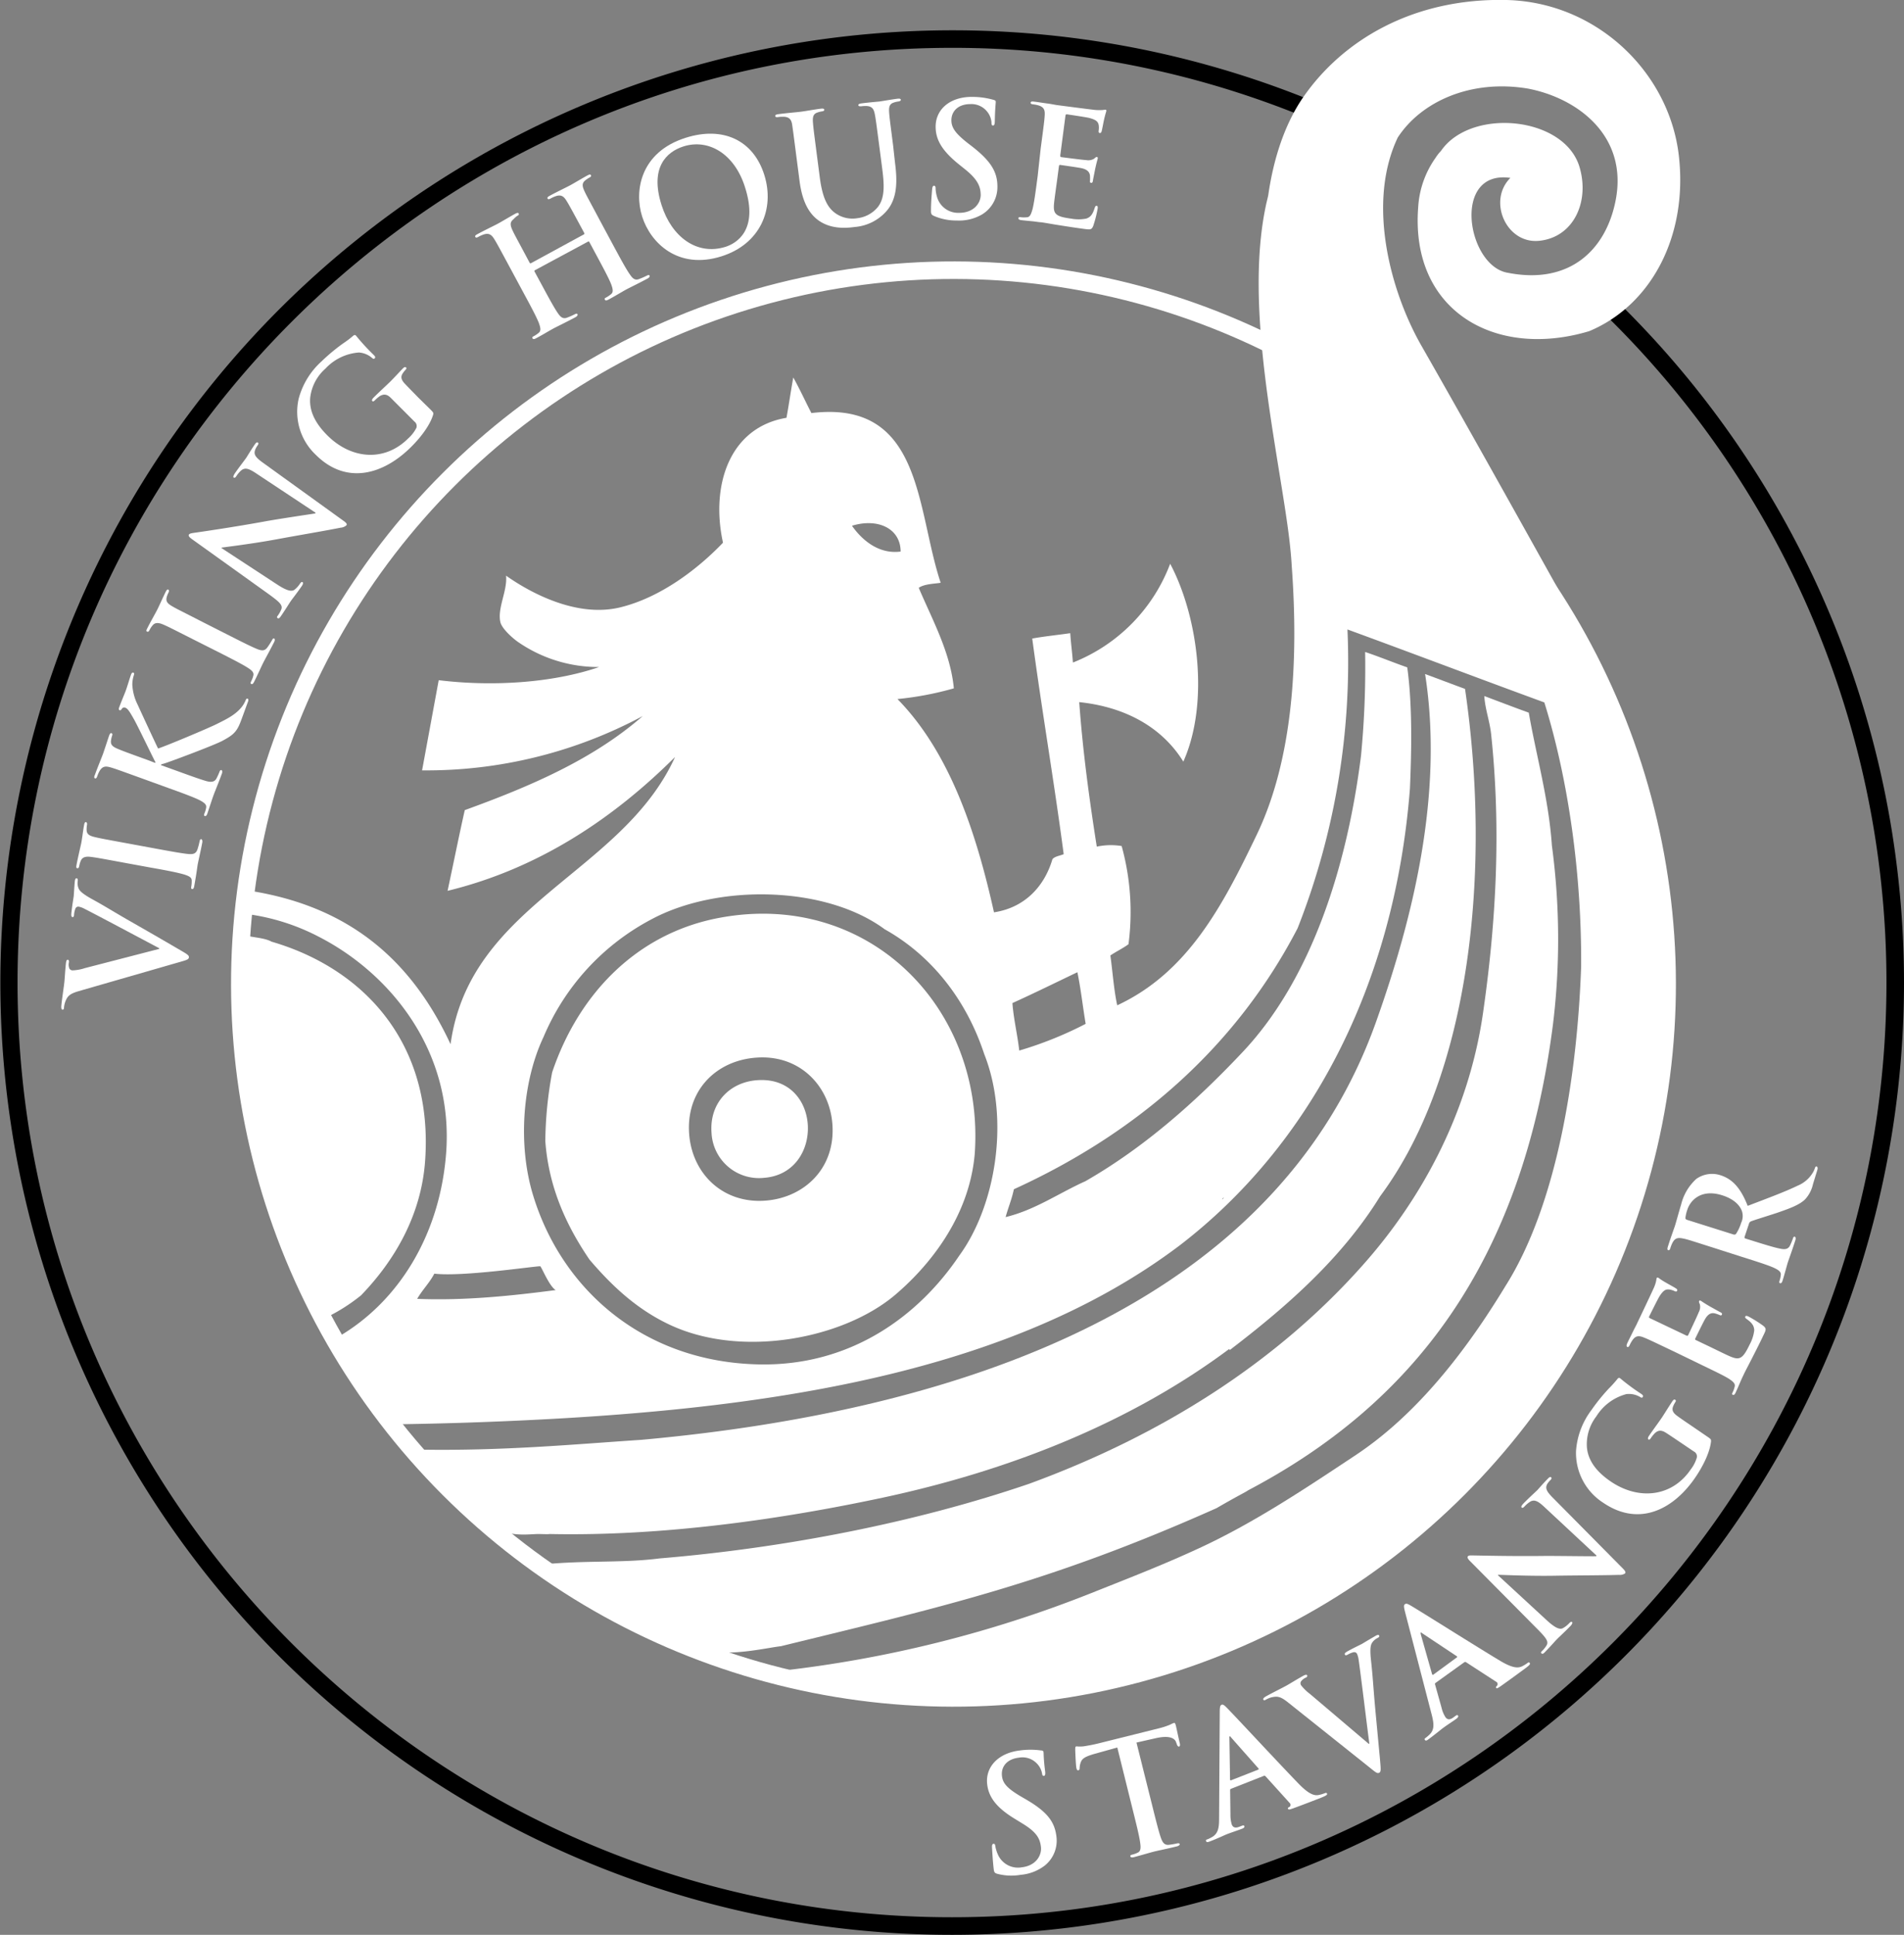
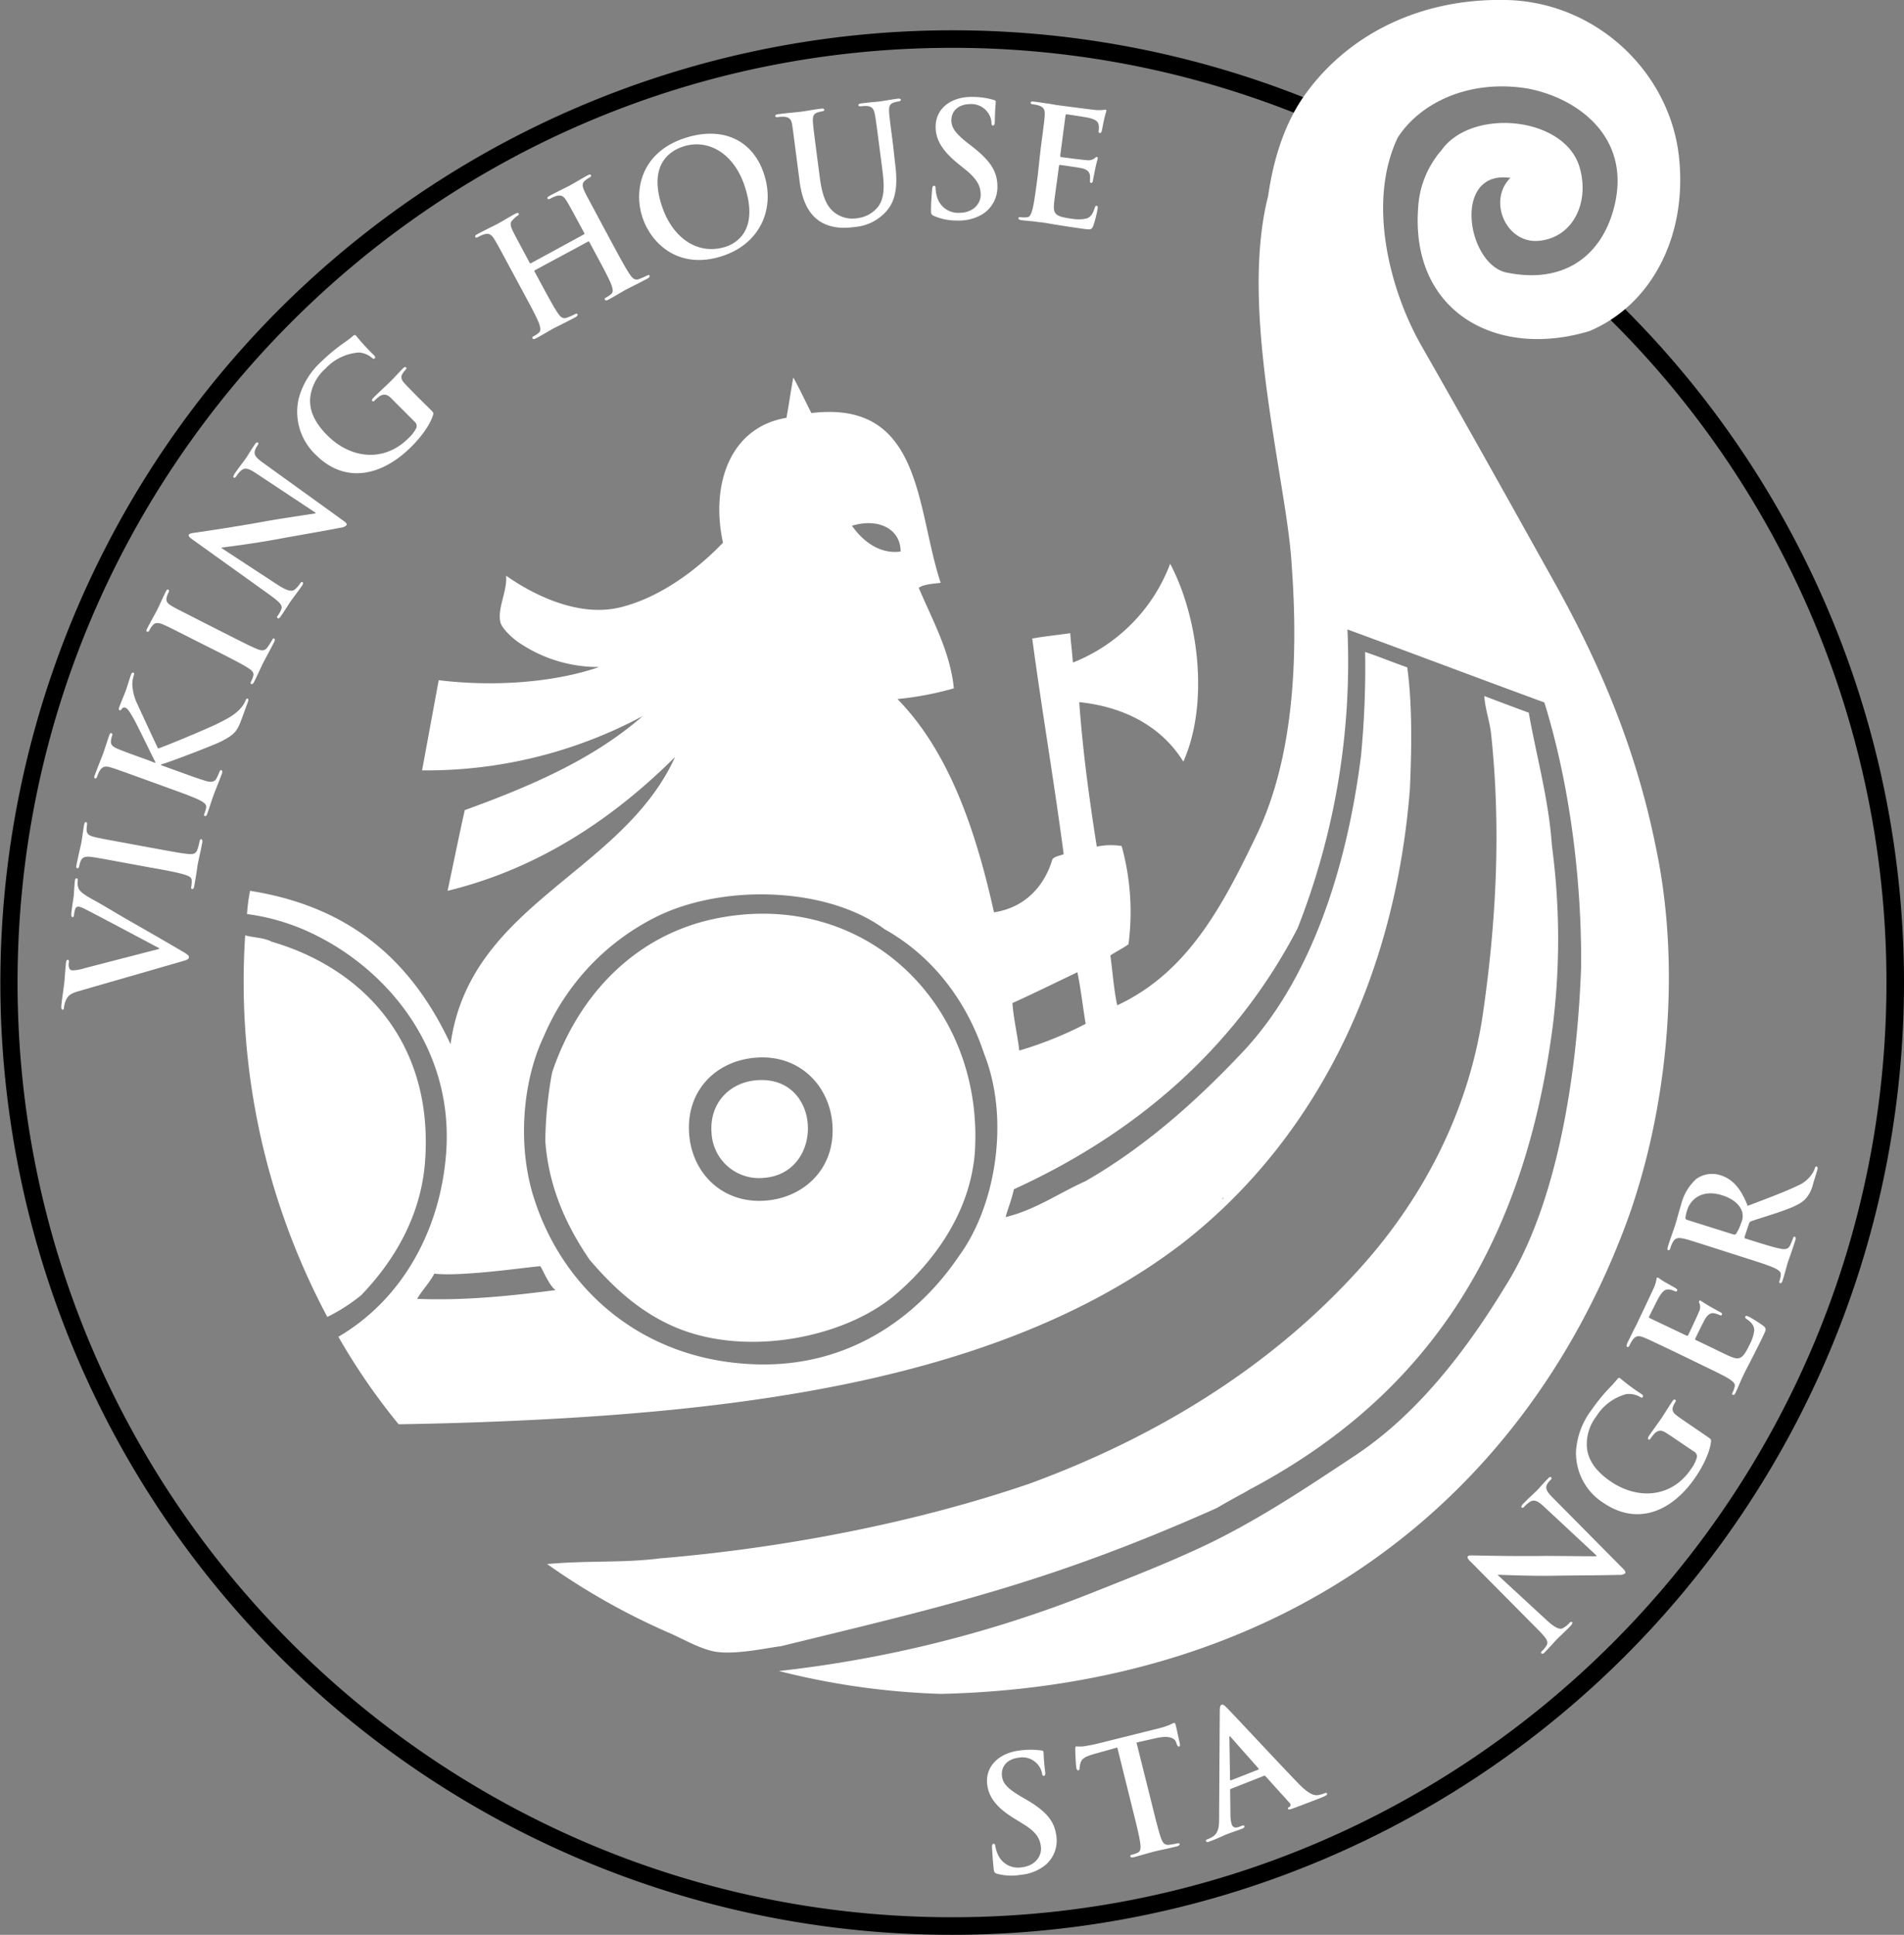
<svg xmlns="http://www.w3.org/2000/svg" id="Layer_1" data-name="Layer 1" viewBox="0 0 434 440.91">
  <rect x="0" y="0" width="434" height="440.91" fill="#808080" stroke="none" />
  <defs>
    <style>.cls-1,.cls-3{fill:none;}.cls-1{stroke:#ffffff;stroke-width:4px;}.cls-2{fill:#ffffff;}.cls-4{fill:#ffffff;fill-rule:evenodd;}</style>
  </defs>
  <title>Viking House</title>
-   <circle class="cls-1" cx="217.33" cy="224.24" r="162.67" transform="translate(-94.9 219.36) rotate(-45)" />
  <path class="cls-2" d="M17.87,225.88c-2.06.61-2.52,1.17-3,2.42a5.57,5.57,0,0,0-.29,1.38c0,.32-.16.42-.37.4s-.28-.43-.22-1c.2-1.9.53-3.92.67-5.18.1-.89.18-2.62.37-4.41.05-.43.16-.82.41-.79s.3.25.27.57a2.44,2.44,0,0,0,.1,1.42.83.83,0,0,0,.71.44,10.31,10.31,0,0,0,2.84-.52l16.93-4.38v-.15c-3.77-2-14.79-7.87-17.06-9a4.51,4.51,0,0,0-1.28-.47.71.71,0,0,0-.74.39,4.82,4.82,0,0,0-.33,1.42c0,.32-.1.6-.35.57s-.33-.36-.25-1c.19-1.79.46-3.28.52-3.74.06-.61.14-2.31.25-3.38.05-.47.16-.75.41-.72s.3.25.26.61a3.11,3.11,0,0,0,.24,1.8c.27.5.82,1.1,3,2.32,3.22,1.76,5,2.94,9.24,5.35,5,2.86,8.69,5,10.39,6,2,1.16,2.53,1.44,2.47,1.94s-.57.62-2.33,1.12Z" />
  <path class="cls-2" d="M28.16,196.57c-5.38-1-6.37-1.17-7.52-1.31s-1.88.1-2.2.84a5.18,5.18,0,0,0-.38,1.25c-.07.35-.18.55-.46.5s-.23-.33-.13-.9c.25-1.34.77-3.56,1-4.58s.44-3,.69-4.34c.08-.46.2-.73.42-.69s.31.27.25.63a5.81,5.81,0,0,0-.09,1.08c0,1,.55,1.38,1.78,1.68s2.11.46,7.49,1.45l6.23,1.15c3.43.63,6.23,1.15,7.78,1.29,1,.07,1.66-.06,2-1.1a16,16,0,0,0,.47-1.78c.07-.39.21-.55.39-.51s.3.35.23.74c-.43,2.34-1,4.55-1.12,5.5s-.46,3.07-.72,4.48c-.08.46-.24.69-.48.64s-.26-.19-.18-.61a6.6,6.6,0,0,0,.09-1.31c0-.73-.57-1-1.58-1.35-1.45-.45-4.25-1-7.69-1.6Z" />
  <path class="cls-2" d="M35.36,173.85l.06-.17c-.83-1.6-4.08-8.37-4.88-9.77s-1.35-2.4-1.92-2.61a.62.62,0,0,0-.85.23c-.18.28-.3.39-.5.31s-.24-.28-.11-.64c.26-.72,1-2.54,1.37-3.45s.95-2.95,1.33-4c.13-.34.28-.55.52-.47s.24.28.12.62a6.88,6.88,0,0,0-.34,2.1,11.46,11.46,0,0,0,1.21,4.57c.64,1.42,3.86,8.37,4.66,10,2-.64,11.58-4.68,13.31-5.55,2-1,4-1.94,5.41-3.51A6.51,6.51,0,0,0,56,159.56c.08-.24.22-.42.43-.35s.27.3,0,.94l-1.07,2.94c-.37,1-.59,1.63-.91,2.31-.83,1.77-1.91,2.41-3.72,3.4s-12.1,4.84-13.34,5.2l-.64.19-.06.17,3.08,1.11c3.11,1.13,5.78,2.1,7.28,2.53,1,.27,1.82.24,2.27-.56a15.16,15.16,0,0,0,.73-1.61c.1-.27.26-.4.43-.34s.24.39.11.77c-.69,1.9-1.56,4-1.87,4.83s-1,2.95-1.45,4.3c-.16.44-.34.64-.58.56s-.22-.24-.07-.64A5.92,5.92,0,0,0,47,184c.11-.72-.57-1.16-1.5-1.66-1.36-.68-4-1.65-7.15-2.78l-5.95-2.16c-5.15-1.86-6.1-2.21-7.2-2.53s-1.82-.28-2.46.75a7,7,0,0,0-.58,1.29c-.14.37-.28.55-.51.46s-.22-.35,0-.85c.65-1.8,1.53-3.89,1.82-4.7s1-3,1.38-4.14c.18-.47.33-.68.57-.6s.23.32.13.59a5.62,5.62,0,0,0-.24,1c-.16,1,.31,1.46,1.47,1.95s2,.81,7.15,2.67Z" />
  <path class="cls-2" d="M44,145.68c-4.88-2.47-5.78-2.93-6.84-3.38s-1.83-.45-2.35.18a4.91,4.91,0,0,0-.72,1.09c-.16.32-.32.48-.58.35s-.12-.39.14-.9c.61-1.22,1.74-3.19,2.21-4.12s1.27-2.75,1.89-4c.21-.42.4-.64.59-.55s.23.36.07.68a5.31,5.31,0,0,0-.4,1c-.27,1,.14,1.48,1.23,2.12s1.9,1,6.78,3.51l5.65,2.86c3.11,1.58,5.65,2.87,7.09,3.44.92.34,1.61.41,2.23-.49a17.26,17.26,0,0,0,1-1.57c.17-.36.35-.47.51-.39s.19.42,0,.78c-1.07,2.12-2.19,4.09-2.63,5s-1.3,2.81-1.95,4.09c-.21.42-.42.6-.65.48s-.19-.26,0-.64a5.46,5.46,0,0,0,.46-1.22c.2-.71-.25-1.18-1.13-1.75-1.27-.84-3.81-2.13-6.92-3.71Z" />
  <path class="cls-2" d="M63.11,133.15c2.34,1.54,3.38,1.69,4,1.25a5.76,5.76,0,0,0,1.27-1.4c.23-.32.41-.46.59-.33s.11.47-.18.88c-1.33,1.92-2.24,3-2.63,3.61-.19.26-1.07,1.71-2.13,3.25-.27.38-.49.63-.75.44s-.12-.34.09-.63a6.39,6.39,0,0,0,.78-1.44c.29-.93-.48-1.64-3-3.46L43.8,122.89c-.59-.41-.94-.79-.73-1.08s.79-.33,1.67-.46c.63-.09,8.57-1.23,15.86-2.57C64,118.17,71,117.14,71.86,117l.1-.14-13.48-8.93c-1.82-1.23-2.57-1.35-3.35-.85a5.76,5.76,0,0,0-1.27,1.45c-.25.35-.42.41-.6.28s0-.51.27-.94c1.07-1.54,2.15-2.9,2.58-3.52.22-.32.91-1.51,1.92-3,.27-.39.5-.66.74-.5s.14.36-.1.72a3.87,3.87,0,0,0-.53,1c-.34,1,.12,1.66,1.75,2.84l18.43,13.29c.65.45.83.75.65,1a2.22,2.22,0,0,1-1.35.55c-3.07.63-9.57,1.72-14.75,2.68-5.43,1-11.41,1.72-12.34,1.86l-.06.09Z" />
  <path class="cls-2" d="M98.13,93.33c.68.69.71.76.58,1.25-.79,2.52-3,5.29-5,7.27-6.25,6.24-14.73,8.8-21.75,1.77a13.45,13.45,0,0,1-3.88-12.76,17.51,17.51,0,0,1,5.2-8.5,43.56,43.56,0,0,1,4.91-4.09,22.56,22.56,0,0,0,2.29-1.73c.34-.28.49-.23.67-.05a48.59,48.59,0,0,0,4,4.36c.41.4.46.61.25.81s-.35.1-.58-.08a5.09,5.09,0,0,0-3-1.25A11.55,11.55,0,0,0,74.18,84a10.4,10.4,0,0,0-3.47,6.62c-.23,2.62.76,5.45,3.89,8.58,5.47,5.48,13.05,6.09,18.43.72a8.14,8.14,0,0,0,1.89-2.44,1.28,1.28,0,0,0-.46-1.42l-2.39-2.4c-1.28-1.27-2.24-2.24-3-3s-1.53-1-2.55-.36a8.21,8.21,0,0,0-1.07.92c-.23.23-.43.33-.58.18s-.08-.44.28-.79c1.32-1.32,3-2.85,3.77-3.61S91,84.82,91.79,84c.33-.33.56-.46.77-.25s0,.35-.13.53a5.9,5.9,0,0,0-.61.77c-.56.81-.38,1.5.48,2.41s1.76,1.81,3,3.09Z" />
  <path class="cls-2" d="M133.1,53.41a.22.22,0,0,0,.07-.32l-.36-.67c-2.6-4.81-3.08-5.7-3.69-6.68s-1.17-1.41-2.33-1.07a6.92,6.92,0,0,0-1.29.57c-.35.19-.57.22-.69,0s.07-.4.51-.64c1.71-.92,3.76-1.9,4.62-2.36s2.7-1.58,3.94-2.25c.44-.24.7-.3.82-.07s0,.38-.42.59a6.1,6.1,0,0,0-.87.59c-.77.62-.73,1.29-.2,2.44s1,1.93,3.56,6.75l3,5.58c1.57,2.91,2.92,5.42,3.82,6.69.57.84,1.14,1.44,2.15,1a17.7,17.7,0,0,0,1.69-.74c.35-.19.56-.18.64,0s-.08.45-.46.65c-2.06,1.11-4.11,2.09-5,2.57-.72.4-2.67,1.57-3.91,2.23-.44.24-.71.27-.83,0s0-.32.37-.52a6.63,6.63,0,0,0,1.07-.74c.57-.47.35-1.26,0-2.24-.56-1.42-1.91-3.92-3.48-6.84l-1.5-2.79a.2.2,0,0,0-.29-.08l-12.11,6.52a.19.19,0,0,0-.09.29l1.51,2.79c1.57,2.91,2.92,5.42,3.81,6.7.57.83,1.14,1.43,2.16,1a15.35,15.35,0,0,0,1.68-.74c.35-.19.56-.18.64,0s-.08.45-.46.66c-2.06,1.11-4.11,2.09-5,2.56s-2.68,1.57-4,2.25c-.41.22-.68.25-.8,0s0-.33.37-.53a6.21,6.21,0,0,0,1.07-.74c.57-.47.35-1.25,0-2.24-.56-1.42-1.9-3.92-3.48-6.84l-3-5.57c-2.6-4.82-3.07-5.71-3.68-6.69s-1.18-1.41-2.34-1.07a7.22,7.22,0,0,0-1.29.57c-.35.19-.57.23-.69,0s.07-.4.51-.64c1.71-.92,3.76-1.9,4.62-2.36s2.7-1.58,3.94-2.25c.44-.24.7-.29.82-.07s0,.38-.42.59A7.08,7.08,0,0,0,117,50c-.77.62-.73,1.29-.2,2.44s1,1.93,3.56,6.75l.36.67a.22.22,0,0,0,.31.12Z" />
  <path class="cls-2" d="M146.37,49.34c-1.86-5.87-.38-14.68,9.92-17.94,8.54-2.71,15.44.58,17.92,8.44s-1,15.81-9.75,18.57C154.61,61.53,148.29,55.41,146.37,49.34Zm23.44-6.71c-2.43-7.68-8.37-11.05-14-9.27-3.94,1.25-7.74,4.87-5,13.41,2.26,7.14,8,11.55,14.59,9.47C167.76,55.48,173,52.55,169.81,42.63Z" />
  <path class="cls-2" d="M181.57,36c-.7-5.42-.83-6.42-1-7.56s-.59-1.73-1.8-1.83a7.31,7.31,0,0,0-1.41.07c-.39.05-.62,0-.65-.24s.21-.35.75-.43c1.89-.25,4.15-.43,5.22-.57.86-.11,3.1-.51,4.38-.67.54-.07.8,0,.83.22s-.18.35-.53.39a5.22,5.22,0,0,0-1,.25c-.94.3-1.15.94-1.06,2.2s.21,2.15.91,7.58l.65,5c.67,5.18,2,7.22,3.93,8.42a6.72,6.72,0,0,0,4.65.89,7.1,7.1,0,0,0,4.68-2.57c1.71-2.22,1.4-5.45.92-9.13l-.58-4.46c-.71-5.43-.84-6.43-1.06-7.56s-.59-1.74-1.8-1.84a7.52,7.52,0,0,0-1.3.06c-.39,0-.61,0-.64-.24s.2-.35.7-.42c1.82-.24,4.09-.42,4.12-.43.43-.06,2.67-.45,4.06-.63.5-.06.76,0,.79.22s-.17.35-.6.41a5.16,5.16,0,0,0-1,.24c-.94.3-1.15.95-1.06,2.21s.21,2.15.91,7.58L204,37c.52,4,.67,8.22-2,11.18a10.77,10.77,0,0,1-7.1,3.54c-1.89.25-5.33.58-8.24-1.43-2-1.41-3.74-3.88-4.41-9.05Z" />
  <path class="cls-2" d="M212.87,49.2c-.57-.27-.67-.45-.66-1.24,0-2,.21-4.14.25-4.71s.16-.94.45-.93.36.33.35.62a7.61,7.61,0,0,0,.3,1.84,5,5,0,0,0,5.09,3.72c3.23,0,4.85-2.12,4.89-4,0-1.76-.49-3.43-3.44-5.82l-1.64-1.32c-3.9-3.16-5.23-5.7-5.19-8.62.07-3.95,3.43-6.74,8.43-6.66a17.57,17.57,0,0,1,4.78.68c.32.08.5.19.49.44,0,.47-.16,1.51-.21,4.32,0,.79-.13,1.08-.41,1.08s-.36-.23-.35-.66a4.43,4.43,0,0,0-.9-2.39,4.58,4.58,0,0,0-3.89-1.83c-2.67,0-4.31,1.48-4.35,3.64,0,1.66.78,2.93,3.73,5.25l1,.77c4.3,3.35,5.81,5.85,5.76,9.27a7.27,7.27,0,0,1-3.49,6.21,10.37,10.37,0,0,1-5.75,1.39A12.75,12.75,0,0,1,212.87,49.2Z" />
  <path class="cls-2" d="M237.21,33.88c.72-5.43.85-6.43.92-7.58s-.12-1.83-1.26-2.23a7,7,0,0,0-1.38-.29c-.39-.05-.6-.15-.56-.4s.29-.29.82-.22c1,.12,2,.3,2.89.41s1.74.3,2.24.37c1.14.15,8.24,1.08,8.92,1.13a12.71,12.71,0,0,0,1.57,0A4,4,0,0,1,252,25c.18,0,.19.18.17.35a23.52,23.52,0,0,0-.59,2.29c-.08.35-.36,1.91-.49,2.33-.06.17-.16.38-.41.34s-.29-.22-.25-.54a4,4,0,0,0,0-1.31c-.16-.68-.46-1.15-2.22-1.6-.6-.15-4.33-.71-5.05-.81-.18,0-.26.08-.3.33l-1.18,9c0,.25,0,.39.2.42.78.1,4.89.64,5.72.68a2.54,2.54,0,0,0,1.78-.31c.29-.25.45-.41.63-.39s.24.1.21.32-.24.76-.62,2.57c-.13.71-.43,2.12-.46,2.37s-.09.68-.41.63a.28.28,0,0,1-.28-.36,10.64,10.64,0,0,0,0-1.3c-.09-.74-.52-1.34-1.82-1.66-.67-.16-4.19-.66-5-.77-.18,0-.23.12-.26.33l-.37,2.82c-.16,1.21-.63,4.49-.73,5.53-.25,2.47.25,3.08,3.89,3.56a9.09,9.09,0,0,0,3.41,0c1-.3,1.51-1,1.95-2.43.13-.38.22-.51.47-.48s.25.32.2.68a27.46,27.46,0,0,1-1,3.9c-.37.9-.69.85-2.05.68-2.67-.36-4.63-.68-6.16-.92s-2.62-.46-3.69-.6c-.4,0-1.18-.15-2-.23s-1.76-.16-2.47-.25c-.47-.06-.7-.2-.67-.45s.18-.27.61-.21a6.53,6.53,0,0,0,1.3,0c.73,0,1-.82,1.29-1.83.38-1.48.75-4.3,1.18-7.58Z" />
  <path class="cls-2" d="M227.32,427c-.6-.18-.73-.35-.82-1.14-.23-2-.33-4.12-.37-4.7s0-.95.32-1,.4.28.43.57a7.84,7.84,0,0,0,.54,1.78,5,5,0,0,0,5.53,3c3.22-.38,4.54-2.75,4.32-4.64s-.94-3.33-4.18-5.31l-1.79-1.1c-4.29-2.61-5.94-5-6.28-7.85-.46-3.93,2.5-7.14,7.47-7.72a17.54,17.54,0,0,1,4.82,0c.33,0,.52.12.55.37.06.46,0,1.52.36,4.31.09.78,0,1.08-.27,1.11s-.38-.17-.43-.6a4.39,4.39,0,0,0-1.21-2.25,4.54,4.54,0,0,0-4.1-1.29c-2.64.31-4.07,2-3.82,4.18.19,1.64,1.16,2.8,4.39,4.7l1.09.63c4.71,2.75,6.53,5,6.93,8.44a7.27,7.27,0,0,1-2.63,6.61,10.44,10.44,0,0,1-5.52,2.13A12.52,12.52,0,0,1,227.32,427Z" />
  <path class="cls-2" d="M254.68,398.22l-5.17,1.44c-2,.58-2.8,1-3.13,1.86a4.21,4.21,0,0,0-.29,1.37c0,.3-.07.46-.28.52s-.36-.1-.45-.49c-.14-.55-.27-3.9-.27-4.2,0-.47,0-.71.25-.76a8.34,8.34,0,0,0,1.61,0c1-.15,2.38-.41,3.53-.7l13.83-3.45a17.52,17.52,0,0,0,2.37-.78,7,7,0,0,1,.9-.41c.24-.06.33.14.46.66.18.74.68,3.17.91,4.08.05.36,0,.59-.18.64s-.39-.09-.55-.6l-.14-.38c-.29-.89-1.48-1.63-4.61-.93l-4.42,1,3.58,14.32c.8,3.21,1.49,6,2,7.43.35.95.75,1.67,1.83,1.55a17.32,17.32,0,0,0,1.82-.31c.38-.1.58,0,.63.14s-.2.42-.58.51c-2.3.58-4.53,1-5.51,1.27-.8.2-3,.86-4.37,1.21-.46.11-.73.06-.79-.18s.07-.31.49-.42a5.67,5.67,0,0,0,1.22-.45c.67-.32.68-1.14.53-2.18-.19-1.51-.88-4.27-1.68-7.48Z" />
  <path class="cls-2" d="M280.6,407.63c-.17.06-.21.16-.2.38l.07,5.51a7.39,7.39,0,0,0,.3,2.24c.24.6.71.92,1.75.51l.5-.2c.41-.15.53-.13.61.07s-.07.42-.44.56c-1.07.42-2.55.89-3.59,1.3-.37.14-2.17,1-3.91,1.65-.44.17-.67.18-.77-.09s0-.32.3-.42.75-.34,1-.48c1.46-.8,1.65-2.19,1.66-4.13l.15-24.35c0-1.13.08-1.57.42-1.7s.62.1,1.25.74c1.53,1.53,12.26,13.09,16.4,17.34,2.46,2.52,3.62,2.61,4.39,2.5a8.21,8.21,0,0,0,1.46-.42c.26-.1.45-.14.54.1s-.17.45-1.41.94-3.66,1.43-6.36,2.42c-.62.2-1,.36-1.11.12s0-.32.35-.48a.59.59,0,0,0,0-.89l-5.47-6.05a.36.36,0,0,0-.43-.11Zm6.18-4.36c.16-.07.16-.18.09-.27l-6.27-7.09c-.09-.12-.18-.28-.29-.24s-.1.23-.08.38l.15,9.46c0,.14.1.23.23.18Z" />
-   <path class="cls-2" d="M293.5,387.87c-1.68-1.33-2.41-1.38-3.72-1.07a5.25,5.25,0,0,0-1.29.55c-.29.16-.44.12-.54-.07s.19-.48.66-.74c1.67-.92,3.52-1.82,4.63-2.43.78-.43,2.25-1.36,3.82-2.23.38-.21.76-.34.88-.12s0,.39-.31.55a2.57,2.57,0,0,0-1.11.9.85.85,0,0,0,.05.83,11,11,0,0,0,2.06,2L312,397.39l.13-.07c-.56-4.22-2.06-16.63-2.45-19.13a4.79,4.79,0,0,0-.36-1.32.7.7,0,0,0-.74-.37,4.6,4.6,0,0,0-1.35.54c-.28.15-.55.26-.68,0s.11-.47.71-.8c1.58-.87,3-1.51,3.37-1.74s2-1.2,2.91-1.72c.41-.23.69-.31.81-.09s0,.39-.34.57a3.09,3.09,0,0,0-1.34,1.23c-.25.51-.43,1.3-.17,3.79.41,3.64.5,5.81.93,10.63.53,5.72.94,10,1.12,11.93.19,2.28.28,2.89-.17,3.13s-.84-.11-2.26-1.26Z" />
-   <path class="cls-2" d="M327.22,383.5c-.15.11-.16.21-.09.43l1.48,5.29a6.8,6.8,0,0,0,.87,2.09c.38.52.92.71,1.82.05l.43-.32c.35-.26.48-.26.61-.09s0,.42-.28.65c-.93.68-2.24,1.51-3.14,2.18-.32.23-1.85,1.49-3.35,2.6-.38.28-.6.35-.77.12s-.05-.32.18-.49a10.36,10.36,0,0,0,.85-.72c1.21-1.16,1-2.55.55-4.42l-6.12-23.57c-.27-1.09-.33-1.54,0-1.75s.62-.06,1.41.39c1.86,1.08,15.21,9.5,20.3,12.54,3,1.8,4.16,1.59,4.88,1.28a7.09,7.09,0,0,0,1.3-.78c.24-.17.4-.24.55,0s-.05.48-1.12,1.27-3.16,2.33-5.52,4c-.54.36-.89.61-1,.41s-.06-.32.21-.56a.59.59,0,0,0-.23-.86l-6.84-4.44a.36.36,0,0,0-.44,0Zm4.84-5.8c.15-.11.11-.21,0-.28l-7.88-5.24c-.11-.09-.25-.22-.33-.15s0,.25,0,.38l2.58,9.1c.06.13.15.2.27.12Z" />
  <path class="cls-2" d="M352.48,369.14c2.06,1.91,3.06,2.23,3.74,1.9a5.85,5.85,0,0,0,1.49-1.17c.28-.28.48-.38.63-.23s0,.48-.32.84c-1.63,1.67-2.72,2.63-3.19,3.12-.23.23-1.34,1.51-2.65,2.85-.32.34-.57.54-.81.32s-.05-.36.2-.62a6.17,6.17,0,0,0,1-1.28c.45-.87-.19-1.7-2.41-3.92l-15-15.13c-.52-.5-.8-.93-.55-1.19s.84-.18,1.73-.17c.64,0,8.66.21,16.06.1,3.46,0,10.57.11,11.41.07l.12-.13-11.81-11c-1.59-1.51-2.31-1.75-3.17-1.39a6.2,6.2,0,0,0-1.49,1.22c-.3.31-.48.33-.63.18s.05-.51.42-.89c1.31-1.34,2.6-2.5,3.12-3,.28-.28,1.16-1.34,2.39-2.6.33-.34.61-.57.81-.37s.08.38-.22.69a4.36,4.36,0,0,0-.68.85c-.49.92-.16,1.66,1.26,3.09l16,16.16c.56.56.69.89.47,1.12a2.21,2.21,0,0,1-1.42.32c-3.13.11-9.73.11-15,.2-5.53.08-11.54-.2-12.48-.22l-.08.08Z" />
  <path class="cls-2" d="M389.2,327.4c.8.54.84.61.81,1.11-.3,2.63-1.95,5.77-3.53,8.1-4.94,7.3-12.78,11.43-21,5.86a13.49,13.49,0,0,1-6.24-11.79,17.45,17.45,0,0,1,3.5-9.34,43.18,43.18,0,0,1,4-4.95,26.53,26.53,0,0,0,1.92-2.13c.27-.34.43-.32.64-.18a48.22,48.22,0,0,0,4.75,3.52c.47.32.56.51.4.75s-.33.17-.59,0a5,5,0,0,0-3.16-.66,11.53,11.53,0,0,0-6.83,5.07,10.37,10.37,0,0,0-2.14,7.16c.27,2.62,1.78,5.2,5.44,7.69,6.41,4.34,14,3.5,18.24-2.79a8.07,8.07,0,0,0,1.39-2.76,1.29,1.29,0,0,0-.72-1.31l-2.81-1.9c-1.49-1-2.62-1.77-3.53-2.35s-1.7-.71-2.57.13a7.77,7.77,0,0,0-.88,1.1c-.18.27-.36.41-.54.29s-.16-.41.13-.83c1.05-1.55,2.41-3.36,3-4.26s1.61-2.56,2.28-3.55c.26-.39.46-.56.7-.39s.11.34,0,.55a5.07,5.07,0,0,0-.45.86c-.4.91-.09,1.55.93,2.28.87.64,2.07,1.45,3.56,2.46Z" />
  <path class="cls-2" d="M381.61,308c-4.94-2.35-5.85-2.79-6.92-3.22s-1.78-.45-2.52.52a7.38,7.38,0,0,0-.7,1.22c-.17.36-.33.52-.55.41s-.19-.36,0-.85c.42-.88.9-1.81,1.29-2.62s.82-1.56,1-2c.49-1,3.57-7.51,3.84-8.15s.41-1.2.47-1.49a3.71,3.71,0,0,1,.11-.58c.08-.16.23-.13.39-.05s.54.45,2,1.26c.31.19,1.71.94,2.06,1.19.15.11.32.26.21.49s-.3.22-.6.08a3.87,3.87,0,0,0-1.26-.37c-.69-.05-1.24.09-2.21,1.63-.32.52-2,3.9-2.32,4.55-.08.16,0,.27.21.38l8.23,3.92c.22.1.37.13.46-.06.34-.72,2.12-4.45,2.41-5.23a2.55,2.55,0,0,0,.26-1.8c-.15-.35-.25-.55-.18-.72s.18-.19.37-.1.65.47,2.25,1.39c.63.34,1.89,1.06,2.12,1.17s.61.29.47.58a.29.29,0,0,1-.43.16,7.93,7.93,0,0,0-1.23-.43c-.73-.15-1.43.07-2.13,1.22-.36.58-1.93,3.78-2.3,4.56-.08.17,0,.26.23.35l2.57,1.23c1.11.52,4.08,2,5,2.39,2.27,1,3,.72,4.59-2.6a9.09,9.09,0,0,0,1.06-3.24c0-1-.48-1.74-1.71-2.6-.33-.24-.42-.37-.32-.59s.39-.14.71,0a28.63,28.63,0,0,1,3.41,2.14c.74.63.6.93,0,2.16-1.16,2.44-2.08,4.2-2.78,5.58s-1.24,2.36-1.7,3.33c-.17.36-.51,1.07-.85,1.87s-.7,1.62-1,2.27c-.2.43-.41.61-.64.5s-.2-.26,0-.64a6.36,6.36,0,0,0,.43-1.24c.18-.71-.46-1.21-1.34-1.79-1.29-.81-3.86-2-6.85-3.46Z" />
  <path class="cls-2" d="M391,284.47c-5.22-1.65-6.18-2-7.3-2.23s-1.82-.2-2.42.86a6.77,6.77,0,0,0-.53,1.3c-.12.38-.25.56-.49.49s-.23-.34-.07-.85c.57-1.82,1.36-4,1.59-4.67.36-1.17,1.08-3.81,1.42-4.88a11.53,11.53,0,0,1,3.47-5.85,6.21,6.21,0,0,1,5.44-.85c2.54.8,4.54,2.6,6.26,7,4.81-1.84,8.61-3.25,11.38-4.6a7.23,7.23,0,0,0,3.55-3.11,4.9,4.9,0,0,0,.4-.93c.09-.27.24-.38.41-.32s.27.34.14.76l-1,3.26a7.45,7.45,0,0,1-1.81,3.47c-1.26,1.22-3.28,2-6.53,3.11-2.33.77-5.16,1.62-5.81,1.9a.77.77,0,0,0-.44.54l-1,3c-.06.17,0,.29.19.36l.48.15c3.19,1,5.9,1.86,7.4,2.15,1,.21,1.85.24,2.31-.75a16.65,16.65,0,0,0,.67-1.63c.08-.28.23-.38.4-.33s.27.35.13.79c-.63,2-1.53,4.5-1.7,5s-.78,2.85-1.22,4.22c-.14.45-.32.65-.56.58s-.23-.23-.1-.64a5.55,5.55,0,0,0,.26-1.28c.07-.73-.63-1.14-1.58-1.59-1.39-.63-4.1-1.48-7.26-2.48Zm4-3.2c.38.12.54.09.72-.11a9.91,9.91,0,0,0,1.16-2.5,3.6,3.6,0,0,0,.19-2.63c-.43-1.26-1.7-2.76-4.51-3.65-4.88-1.54-7.3,1.25-7.94,3.27a8.26,8.26,0,0,0-.44,1.87c0,.26.11.37.38.46Z" />
-   <path class="cls-3" d="M308.5,33.74l.53-1.91A211.7,211.7,0,0,0,217,10.9C99.55,10.9,4,106.46,4,223.9s95.55,213,213,213,213-95.56,213-213A212.5,212.5,0,0,0,360.25,66.4l-2.75,2.34Z" />
  <path d="M370.44,70.46c-2.3-2.3-4.66-4.54-7.05-6.73l-3.14,2.67A212.5,212.5,0,0,1,430,223.9c0,117.45-95.55,213-213,213S4,341.35,4,223.9s95.55-213,213-213a211.7,211.7,0,0,1,92,20.93l1.13-4A217.06,217.06,0,0,0,63.56,377.35,217,217,0,0,0,370.44,70.46Z" />
  <path class="cls-4" d="M55.89,213.1c.06,0,.06,0,.07.07,1.95.5,4.36.54,5.95,1.42,21.09,6.14,36.85,23.22,35,49.82-.87,12.67-7.12,23-14.6,30.76a41.29,41.29,0,0,1-7.7,4.93A162.36,162.36,0,0,1,55.89,213.1Z" />
  <path class="cls-4" d="M172.5,246.16c14.89-1.17,15.58,21.15,1.69,22.24a10.83,10.83,0,0,1-12-10.21C161.66,251.31,166.37,246.63,172.5,246.16Z" />
  <path class="cls-4" d="M231.11,271c-.56,2.54-1.24,4-1.89,6.35,6.73-1.63,12.09-5.44,18.19-8.18,13.46-7.72,25.19-18.13,35.82-29.41,15.6-16.53,23.79-42,27-67.53a209.86,209.86,0,0,0,.94-23.66c3.28,1.1,6.36,2.38,9.6,3.51,1.17,8.42,1,18.65.61,27.65-3.53,45.16-23,81.41-52.39,104-41.19,31.17-101.1,38.34-161.71,40.43-4.9.17-10.79.31-16.42.4a146.2,146.2,0,0,1-13.73-19.94c13.72-8,23.06-23.14,24.54-41.57,1.89-23.47-12.7-41.25-29.07-49.62a49.24,49.24,0,0,0-16.29-5.14A38.42,38.42,0,0,1,57,203c23.33,3.68,37.11,16.5,45.7,34.95,4.42-32.09,39.09-38.86,51.17-65.44-13.37,13.3-30.35,25.26-51.85,30.49,1.31-6.08,2.6-12.55,3.92-18.39,15.21-5.51,29.34-11.64,40.56-21.43a104.28,104.28,0,0,1-50.29,12.37L100,155c11.94,1.47,25.75.71,36.58-3a32.21,32.21,0,0,1-18.46-5.68c-1.24-.85-3.71-3.05-4.06-4.53-.74-3.21,1.64-7.16,1.29-10.61,6,4.23,16.37,9.56,26,7.23,9.24-2.24,17.76-8.79,23.45-14.74-2.84-12.9,1.37-26.27,14.47-28.46.55-3,1-6.16,1.55-9.19,1.47,2.62,2.74,5.42,4.13,8.11,25.41-3.07,23.84,21.84,29.47,38.67-1.26.23-3.71.24-5,1.15,3,7.1,7.24,14.71,8,22.91a72.33,72.33,0,0,1-12.85,2.44c11.63,11.87,17.77,29.53,22,48.6,7.08-1.07,11.53-6,13.32-12.1.56-.68,1.7-.78,2.57-1.15-2.19-16.6-5-32.91-7.17-49.14,2.79-.51,5.79-.8,8.66-1.22.15,2.28.45,4.41.61,6.69a39,39,0,0,0,22.17-22.51c6.37,12,9,31.63,3,45.09C265,165.9,256.74,161.12,246,160c.81,11.18,2.28,22,4,32.93a15.39,15.39,0,0,1,5.67-.14,56.42,56.42,0,0,1,1.56,22.38c-1.28.94-2.8,1.66-4.13,2.56.53,3.84.78,7.74,1.56,11.36,16.13-7.51,24.06-22.75,31.77-38.8,8.26-17.17,9.62-39.52,8-61.45-.21-3.87-.82-8.33-1.42-12.3-3.22-21.21-9.06-49.08-4.33-70.31.12-.52.29-1.15.41-1.76,1.2-8.35,3.69-15.79,7.5-21.63C305.69,9.21,322.09-.48,343.4,0,364,.5,380.51,16.5,382.68,35.51c2.07,18.19-6.22,34-20.42,39.95-21.3,6.41-40.8-4.51-39-28.19A21.64,21.64,0,0,1,327.2,36a9.76,9.76,0,0,1,1.26-1.61c6.78-9.89,28.1-7.95,31.57,3.65,2.36,7.87-1.3,16-9.13,16.83-7.54.82-11.89-9.1-6.62-14.33-13.46-1.94-9.89,20.18-.54,21.63,13.84,2.72,22.3-5,24.54-16.56,2.86-14.81-8.9-23.31-20-25.42-13.08-2.19-24.38,3-29.68,11.16-7.18,15.12-1.52,35.35,5.41,47.45,10.28,18,20.2,35.79,30.29,53.88s18.52,37.44,23.12,60.3c6.16,29,2.32,62.19-7.31,87.34C346.41,342.22,292.57,384.16,214.55,386a170.44,170.44,0,0,1-37-5.21,274.94,274.94,0,0,0,71-17.68c8.62-3.44,16.42-6.44,24.78-10.31,12.66-5.84,24.57-13.84,35.7-21.22,11.81-7.84,21.45-19.26,29.27-30.9,1.65-2.46,3.44-5.28,4.87-7.64,11.64-18.42,16.35-47.57,17.24-72.87.12-20.56-2.81-42.19-8.39-60.1-15-5.49-30.07-11.21-44.88-16.63a165.75,165.75,0,0,1-11.36,68.08C281.82,238.41,259.44,258.08,231.11,271ZM194.2,119.81c2.29,3.28,6.13,6.54,11.09,5.88C205.27,120.43,200.12,118,194.2,119.81Zm-45.76,89.71a54,54,0,0,0-24.54,26.77c-4.75,10-6,24.55-2.3,36.37,6.65,21.44,25.33,37.78,51.51,38.26,21,.38,36.39-11.19,45.56-24.81,8.31-11.38,11.55-31.05,5.68-45.9-4.08-12.39-12-22.47-22.71-28.46C188.18,201.81,163.6,201.35,148.44,209.52Zm82.33,19.06c.29,3.78,1.12,7,1.56,10.82a85,85,0,0,0,15.14-6.09c-.63-3.69-1.1-8-1.89-11.76C240.66,223.9,235.78,226.31,230.77,228.58Zm47.87,44.75c0-.18.28-.17.27-.41C278.76,273,278.49,273.23,278.64,273.33ZM123.13,288.55c-1.5,0-17.69,2.44-24.13,1.69-1.1,2.12-2.83,3.81-3.9,5.74,11.08.45,22.1-.77,31.57-2C125.18,293.12,123.38,288.55,123.13,288.55Z" />
  <path class="cls-4" d="M222.19,262.85c-1.26,14.84-10.81,26-18.18,32.25-11.71,9.9-34.77,14.5-51.25,6.83-7.66-3.57-13.36-9-18.38-14.88-5.19-7.62-9.29-16.32-10.08-27a89.12,89.12,0,0,1,1.56-15.69c5.94-17.65,19.12-31.68,38.19-35.22C198,202.82,224.48,229.73,222.19,262.85Zm-65.1-4.39c.7,9,7.67,15.86,17.37,15.14,8.76-.65,16-7.27,15.28-17.37-.61-8.75-7.47-16-17.44-15.21C163.24,241.69,156.32,248.51,157.09,258.46Z" />
  <path class="cls-4" d="M338.33,158.61c3.37,1.27,6.73,2.56,10.14,3.79,1.76,10.08,4.54,19.65,5.27,30.28a160.52,160.52,0,0,1,.27,40.56c-7,55-32.34,86.79-69.51,106.37-.9.61-1.81.94-7.19,4.06-38.64,17.23-63,22.57-99.33,31.47-2.36.23-9.72,1.94-14.6,1.29-3.35-.45-7.42-2.8-10.55-4.2a155.18,155.18,0,0,1-28.12-15.82c9.27-.84,17.52-.23,25.62-1.28,28.55-2.37,58.43-8.18,84.23-17,30.37-11.11,56.79-27.86,76.66-50.5,13-14.8,23.62-34.31,26.84-56.92,3-20.81,4.11-41.88,1.83-63.41C339.56,164.28,338.54,161.7,338.33,158.61Z" />
-   <path class="cls-4" d="M324.88,153.61c3,1.11,6,2.25,9.06,3.38,6.08,41.53,1.18,88-19.34,115.6-8.72,14.11-21.2,25.05-34.21,35-.21.22,0-.2-.27-.14-22.13,16.49-49.34,27.49-78.75,33.8-23.39,5-50.36,8.86-76.12,8.32-.2.08-2,0-2.47,0-1.75,0-4.64.47-7.67-.44-1.59-.47-3.81-3.27-5.14-4.46a161,161,0,0,1-14.4-14.33c19.11.32,35-1.2,50.57-2.23,74.47-6.71,144.83-31.57,167.52-95.25,8.31-23.33,15.42-51.7,11.22-79C324.8,153.72,324.85,153.7,324.88,153.61Z" />
</svg>